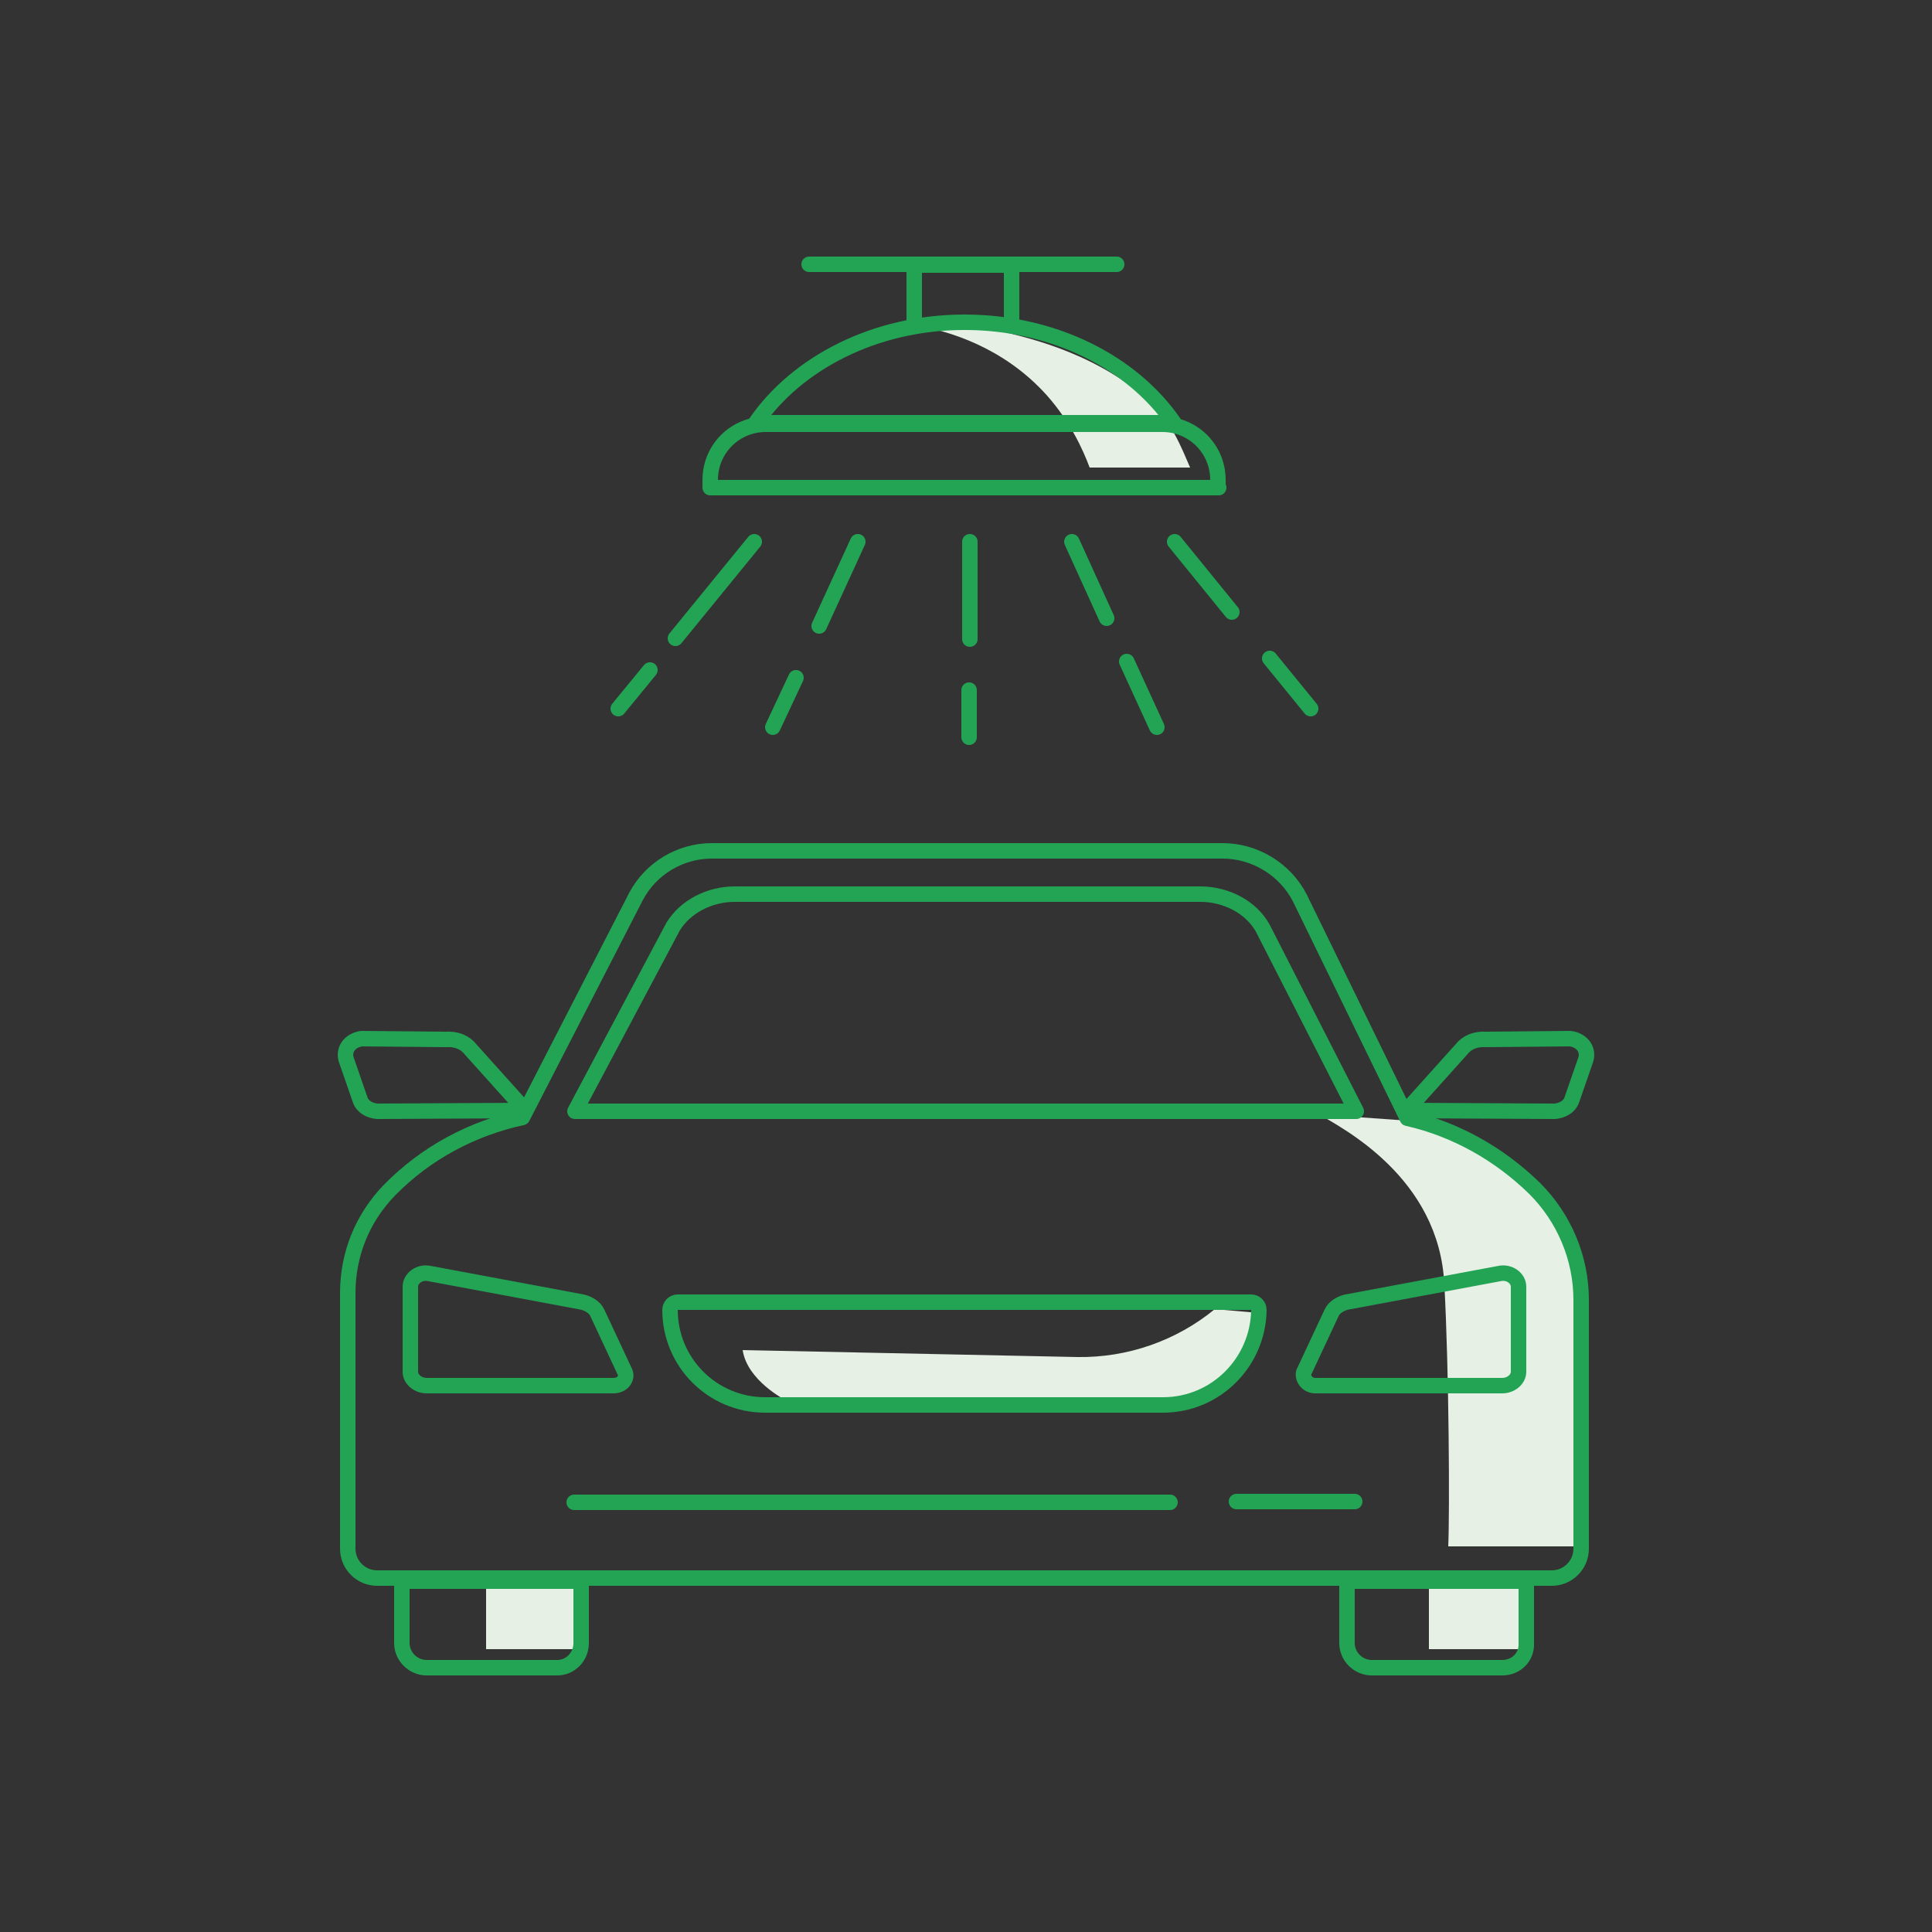
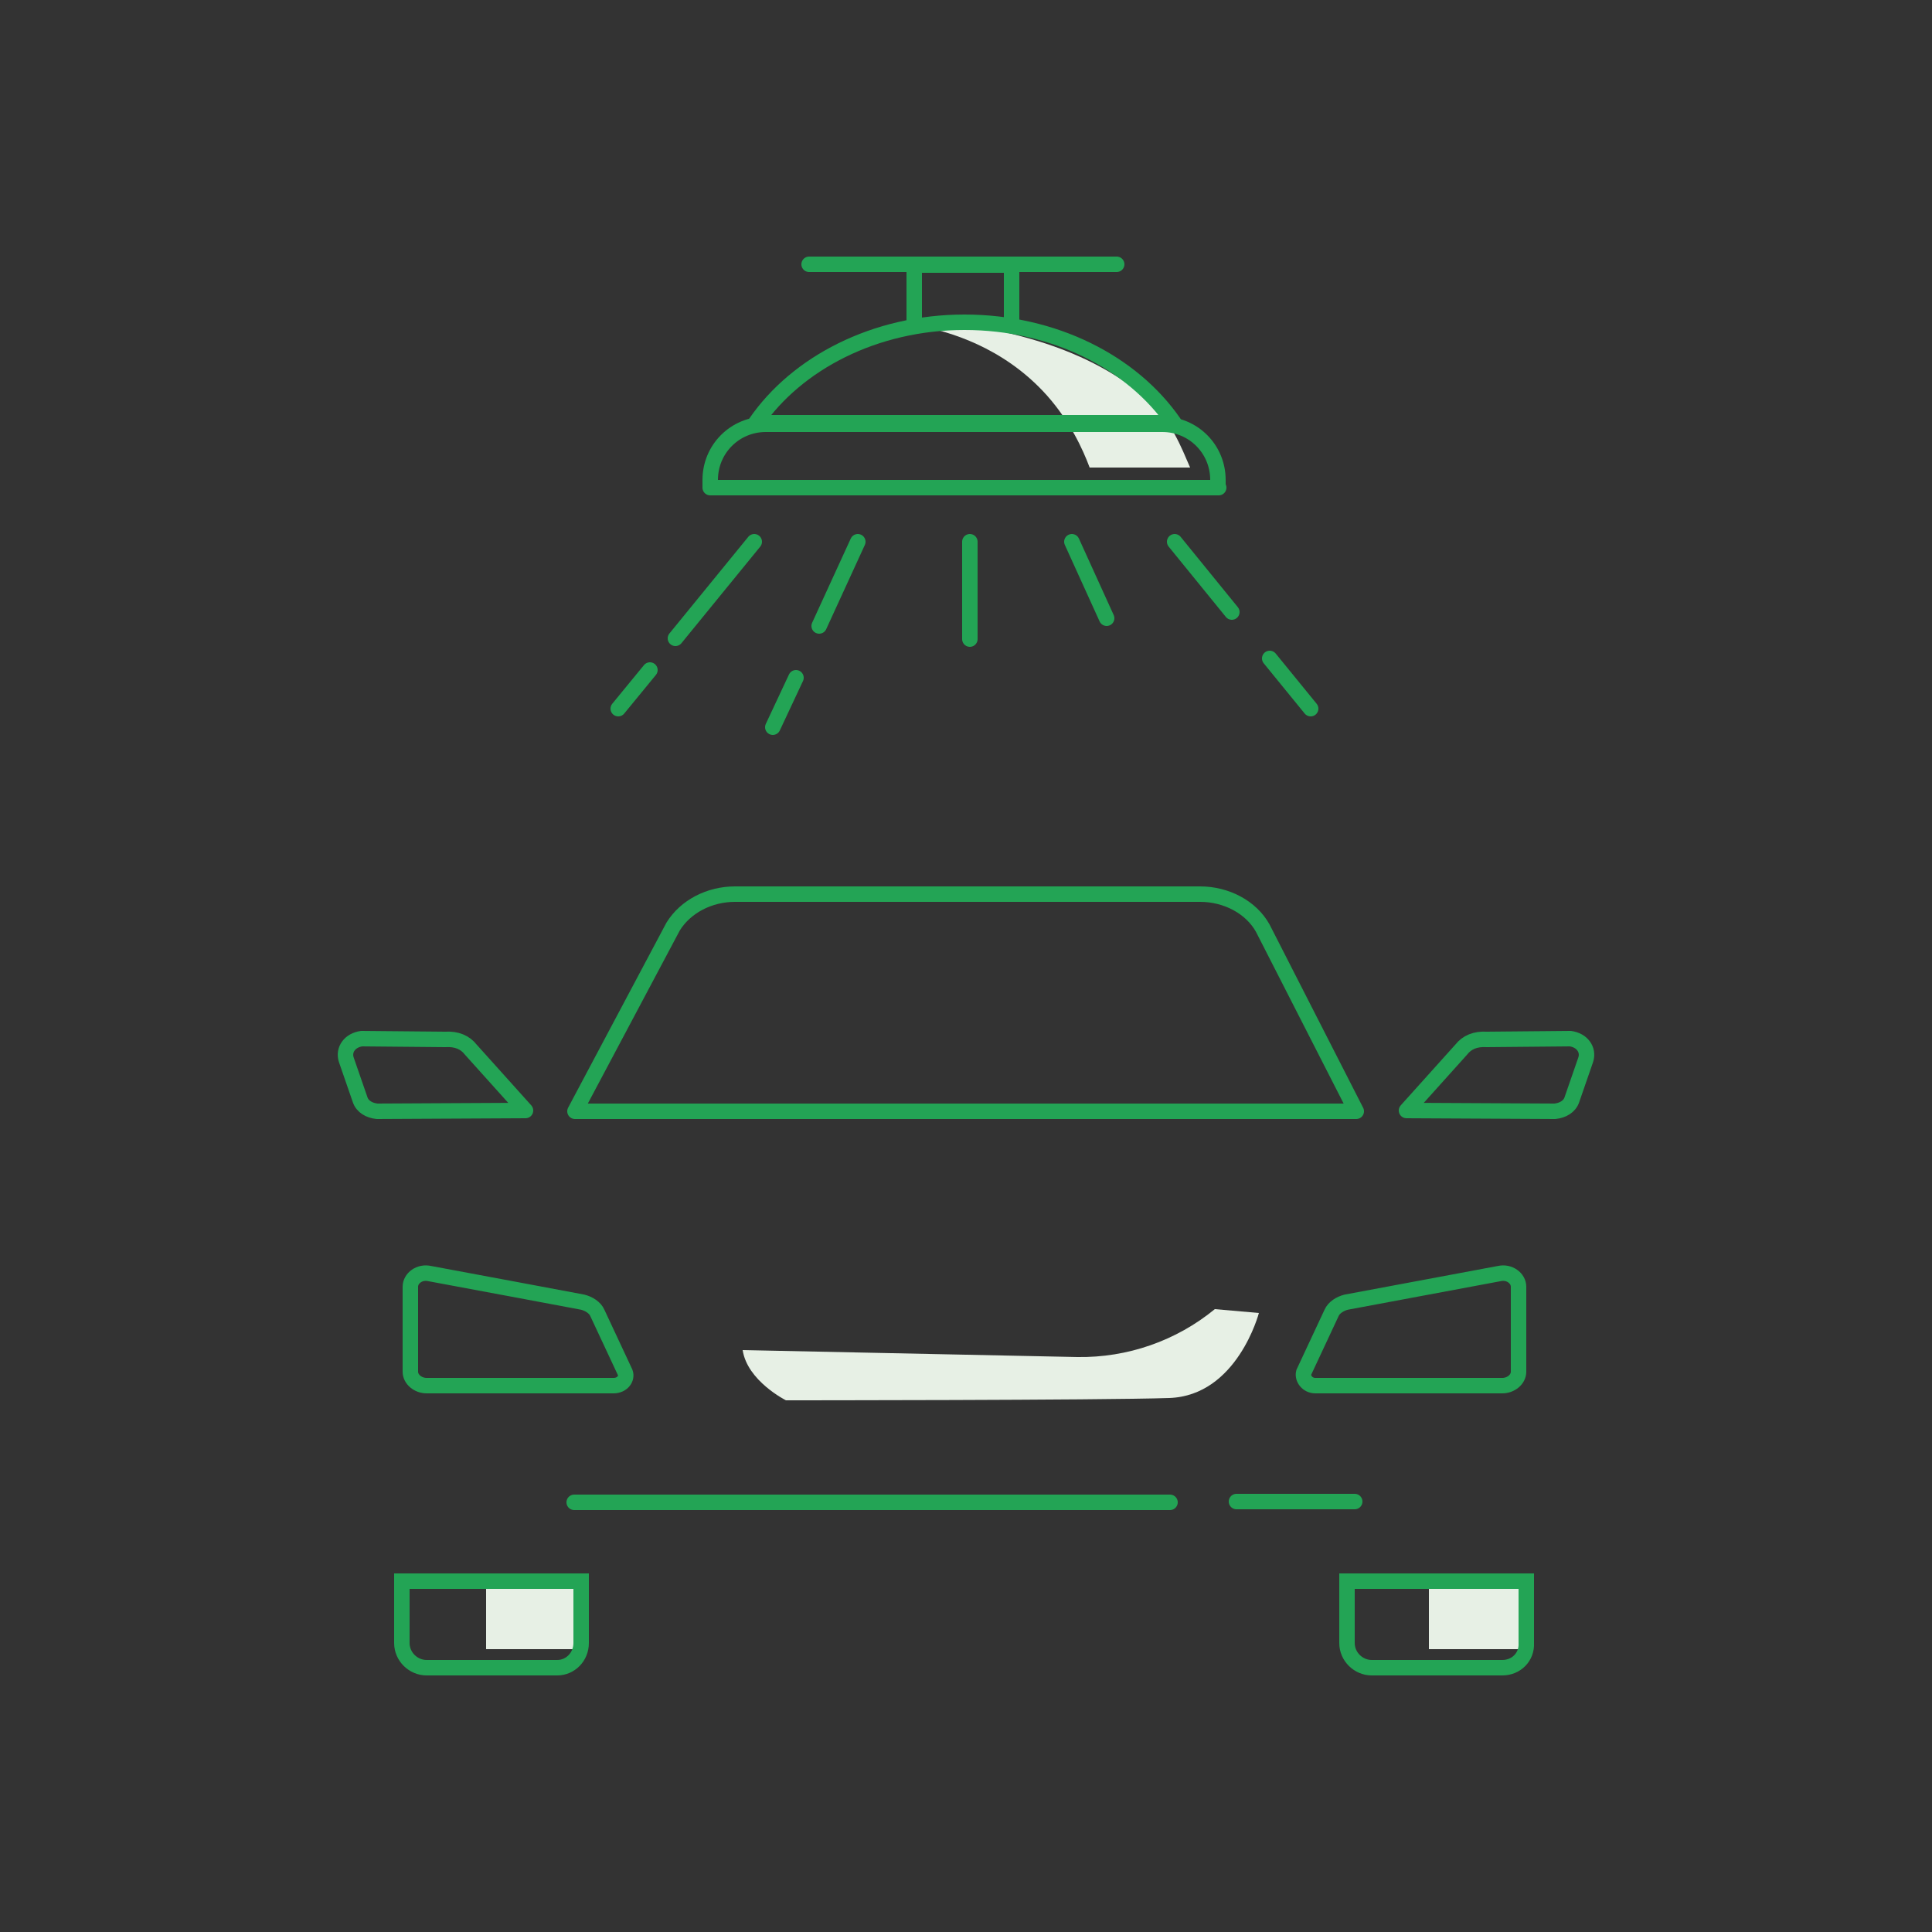
<svg xmlns="http://www.w3.org/2000/svg" id="icons" x="0px" y="0px" viewBox="0 0 250 250" style="enable-background:new 0 0 250 250;" xml:space="preserve">
  <rect x="0" y="0" width="250" height="250" fill="#333333" stroke="none" />
  <style type="text/css"> .st0{fill:#E7F0E5;} .st1{fill:none;stroke:#23A455;stroke-width:2;stroke-linecap:round;stroke-linejoin:round;stroke-miterlimit:10;} .st2{fill:none;stroke:#23A455;stroke-width:2;stroke-linecap:round;stroke-miterlimit:10;} .st3{fill:none;} .st4{fill:none;stroke:#00A74B;stroke-width:2;stroke-linecap:round;stroke-linejoin:round;stroke-miterlimit:10;} .st5{fill:#E4F0E3;} .st6{fill:#FFFFFF;stroke:#23A455;stroke-width:2;stroke-linecap:round;stroke-linejoin:round;stroke-miterlimit:10;} </style>
  <g id="CAR_WASH">
    <g>
      <path class="st0" d="M96.1,174.7l43.3,0.9c6.5,0.1,12.8-2.1,17.8-6.2l0,0l5.7,0.5c0,0-2.8,10.7-11.6,11 c-8.8,0.3-49.6,0.3-49.6,0.3S96.7,178.7,96.1,174.7z" />
      <g>
-         <path class="st0" d="M170.7,144.2l14,1c0,0,17.5,6.4,19.5,19.7c2,13.3,0.5,35.2,0.5,35.2c-5.6,0-11.7,0-17.3,0 c0.2-4.3,0.1-23-0.5-33.8C186.3,152.3,173.5,145.9,170.7,144.2z" />
        <rect x="62.9" y="204.9" class="st0" width="12.5" height="8.5" />
        <path class="st0" d="M197.4,213.4h-12.5v-8.5h10.3c1.2,0,2.2,1,2.2,2.2V213.4z" />
        <g>
          <g>
-             <path class="st1" d="M163.4,120.1c-1.5-2.7-4.7-4.4-8.1-4.4H95.1c-3.3,0-6.4,1.6-8,4.2l-12.7,23.9l101.1,0L163.4,120.1z" />
-             <path class="st1" d="M182.1,144.7c6.2,1.4,11.9,4.6,16.5,9.1l0,0c3.8,3.8,6,9,6,14.4v32.2c0,2.1-1.7,3.8-3.8,3.8h-152 c-2.1,0-3.8-1.7-3.8-3.8v-33.1c0-5,1.9-9.7,5.4-13.3l0,0c4.7-4.8,10.7-8,17.2-9.4L82.3,116c1.9-3.6,5.7-5.9,9.8-5.9h66.1 c4.2,0,8.1,2.4,10,6.1L182.1,144.7z" />
+             <path class="st1" d="M163.4,120.1c-1.5-2.7-4.7-4.4-8.1-4.4H95.1c-3.3,0-6.4,1.6-8,4.2l-12.7,23.9l101.1,0L163.4,120.1" />
            <g>
              <path class="st2" d="M72.1,215.8H55.2c-1.7,0-3.2-1.4-3.2-3.2v-8h23.2v8C75.2,214.4,73.8,215.8,72.1,215.8z" />
              <path class="st2" d="M194.4,215.8h-16.9c-1.7,0-3.2-1.4-3.2-3.2v-8h23.2v8C197.6,214.4,196.2,215.8,194.4,215.8z" />
            </g>
            <g>
              <g>
                <line class="st2" x1="74.3" y1="194.4" x2="151.4" y2="194.4" />
                <line class="st2" x1="160" y1="194.3" x2="175.3" y2="194.3" />
              </g>
              <g>
-                 <path class="st2" d="M150.5,181.8H99c-6.8,0-12.3-5.5-12.3-12.3v0c0-0.5,0.4-1,1-1h74.2c0.5,0,1,0.4,1,1v0 C162.8,176.3,157.3,181.8,150.5,181.8z" />
                <path class="st2" d="M79.4,179.3H55.2c-1.1,0-2.1-0.8-2.1-1.8c0,0,0-8.2,0-11c0-1.1,1.2-2,2.5-1.7c4.9,0.9,19.8,3.7,19.8,3.7 c0.8,0.2,1.6,0.7,1.9,1.4l3.6,7.7C81.2,178.4,80.5,179.3,79.4,179.3z" />
                <path class="st2" d="M170.2,179.3h24.2c1.1,0,2.1-0.8,2.1-1.8v-11c0-1.1-1.2-2-2.5-1.7l-19.8,3.7c-0.8,0.2-1.6,0.7-1.9,1.4 l-3.6,7.7C168.5,178.4,169.2,179.3,170.2,179.3z" />
              </g>
            </g>
          </g>
          <g>
            <path class="st1" d="M182,143.7l7.1-7.9c0.7-0.9,1.8-1.4,3.3-1.3l10.8-0.1c1.5,0.2,2.4,1.4,2,2.7l-1.8,5.2 c-0.3,0.9-1.2,1.4-2.2,1.5L182,143.7z" />
            <path class="st1" d="M68,143.7l-7.1-7.9c-0.7-0.9-1.8-1.4-3.3-1.3l-10.8-0.1c-1.5,0.2-2.4,1.4-2,2.7l1.8,5.2 c0.3,0.9,1.2,1.4,2.2,1.5L68,143.7z" />
          </g>
        </g>
        <path class="st0" d="M119.6,42.3c2.8,0.6,10.1,2.4,15.9,8.9c3,3.4,4.6,6.9,5.5,9.3c4.6,0,8.4,0,13,0c-1.1-2.5-2.4-6.1-5.7-9 c-7.3-6.2-16-8-20.4-9L119.6,42.3z" />
        <g>
          <g>
            <line class="st1" x1="84.1" y1="86.7" x2="80" y2="91.7" />
            <line class="st1" x1="97.6" y1="70.1" x2="87.4" y2="82.6" />
            <line class="st1" x1="103" y1="87.7" x2="100" y2="94.1" />
            <line class="st1" x1="111" y1="70.1" x2="106" y2="81" />
-             <line class="st1" x1="125.4" y1="89.3" x2="125.4" y2="95.4" />
            <line class="st1" x1="125.5" y1="70.1" x2="125.5" y2="82.7" />
-             <line class="st1" x1="145.8" y1="85.6" x2="149.7" y2="94.1" />
            <line class="st1" x1="138.7" y1="70.1" x2="143.2" y2="80" />
            <line class="st1" x1="164.3" y1="85.2" x2="169.6" y2="91.7" />
            <line class="st1" x1="152" y1="70.1" x2="159.4" y2="79.2" />
          </g>
          <g>
            <g>
              <path class="st1" d="M151.9,54.7l-54.1,0c5.3-7.7,15.4-13,27-13C136.4,41.7,146.5,46.9,151.9,54.7z" />
              <polyline class="st1" points="118.3,41.5 118.3,34.3 130.9,34.3 130.9,41.5 " />
            </g>
            <line class="st1" x1="104.7" y1="34.2" x2="144.5" y2="34.2" />
            <path class="st1" d="M157.7,63.1H91.9v-1c0-4,3.2-7.2,7.2-7.2h51.3c4,0,7.2,3.2,7.2,7.2V63.1z" />
          </g>
        </g>
      </g>
    </g>
  </g>
</svg>